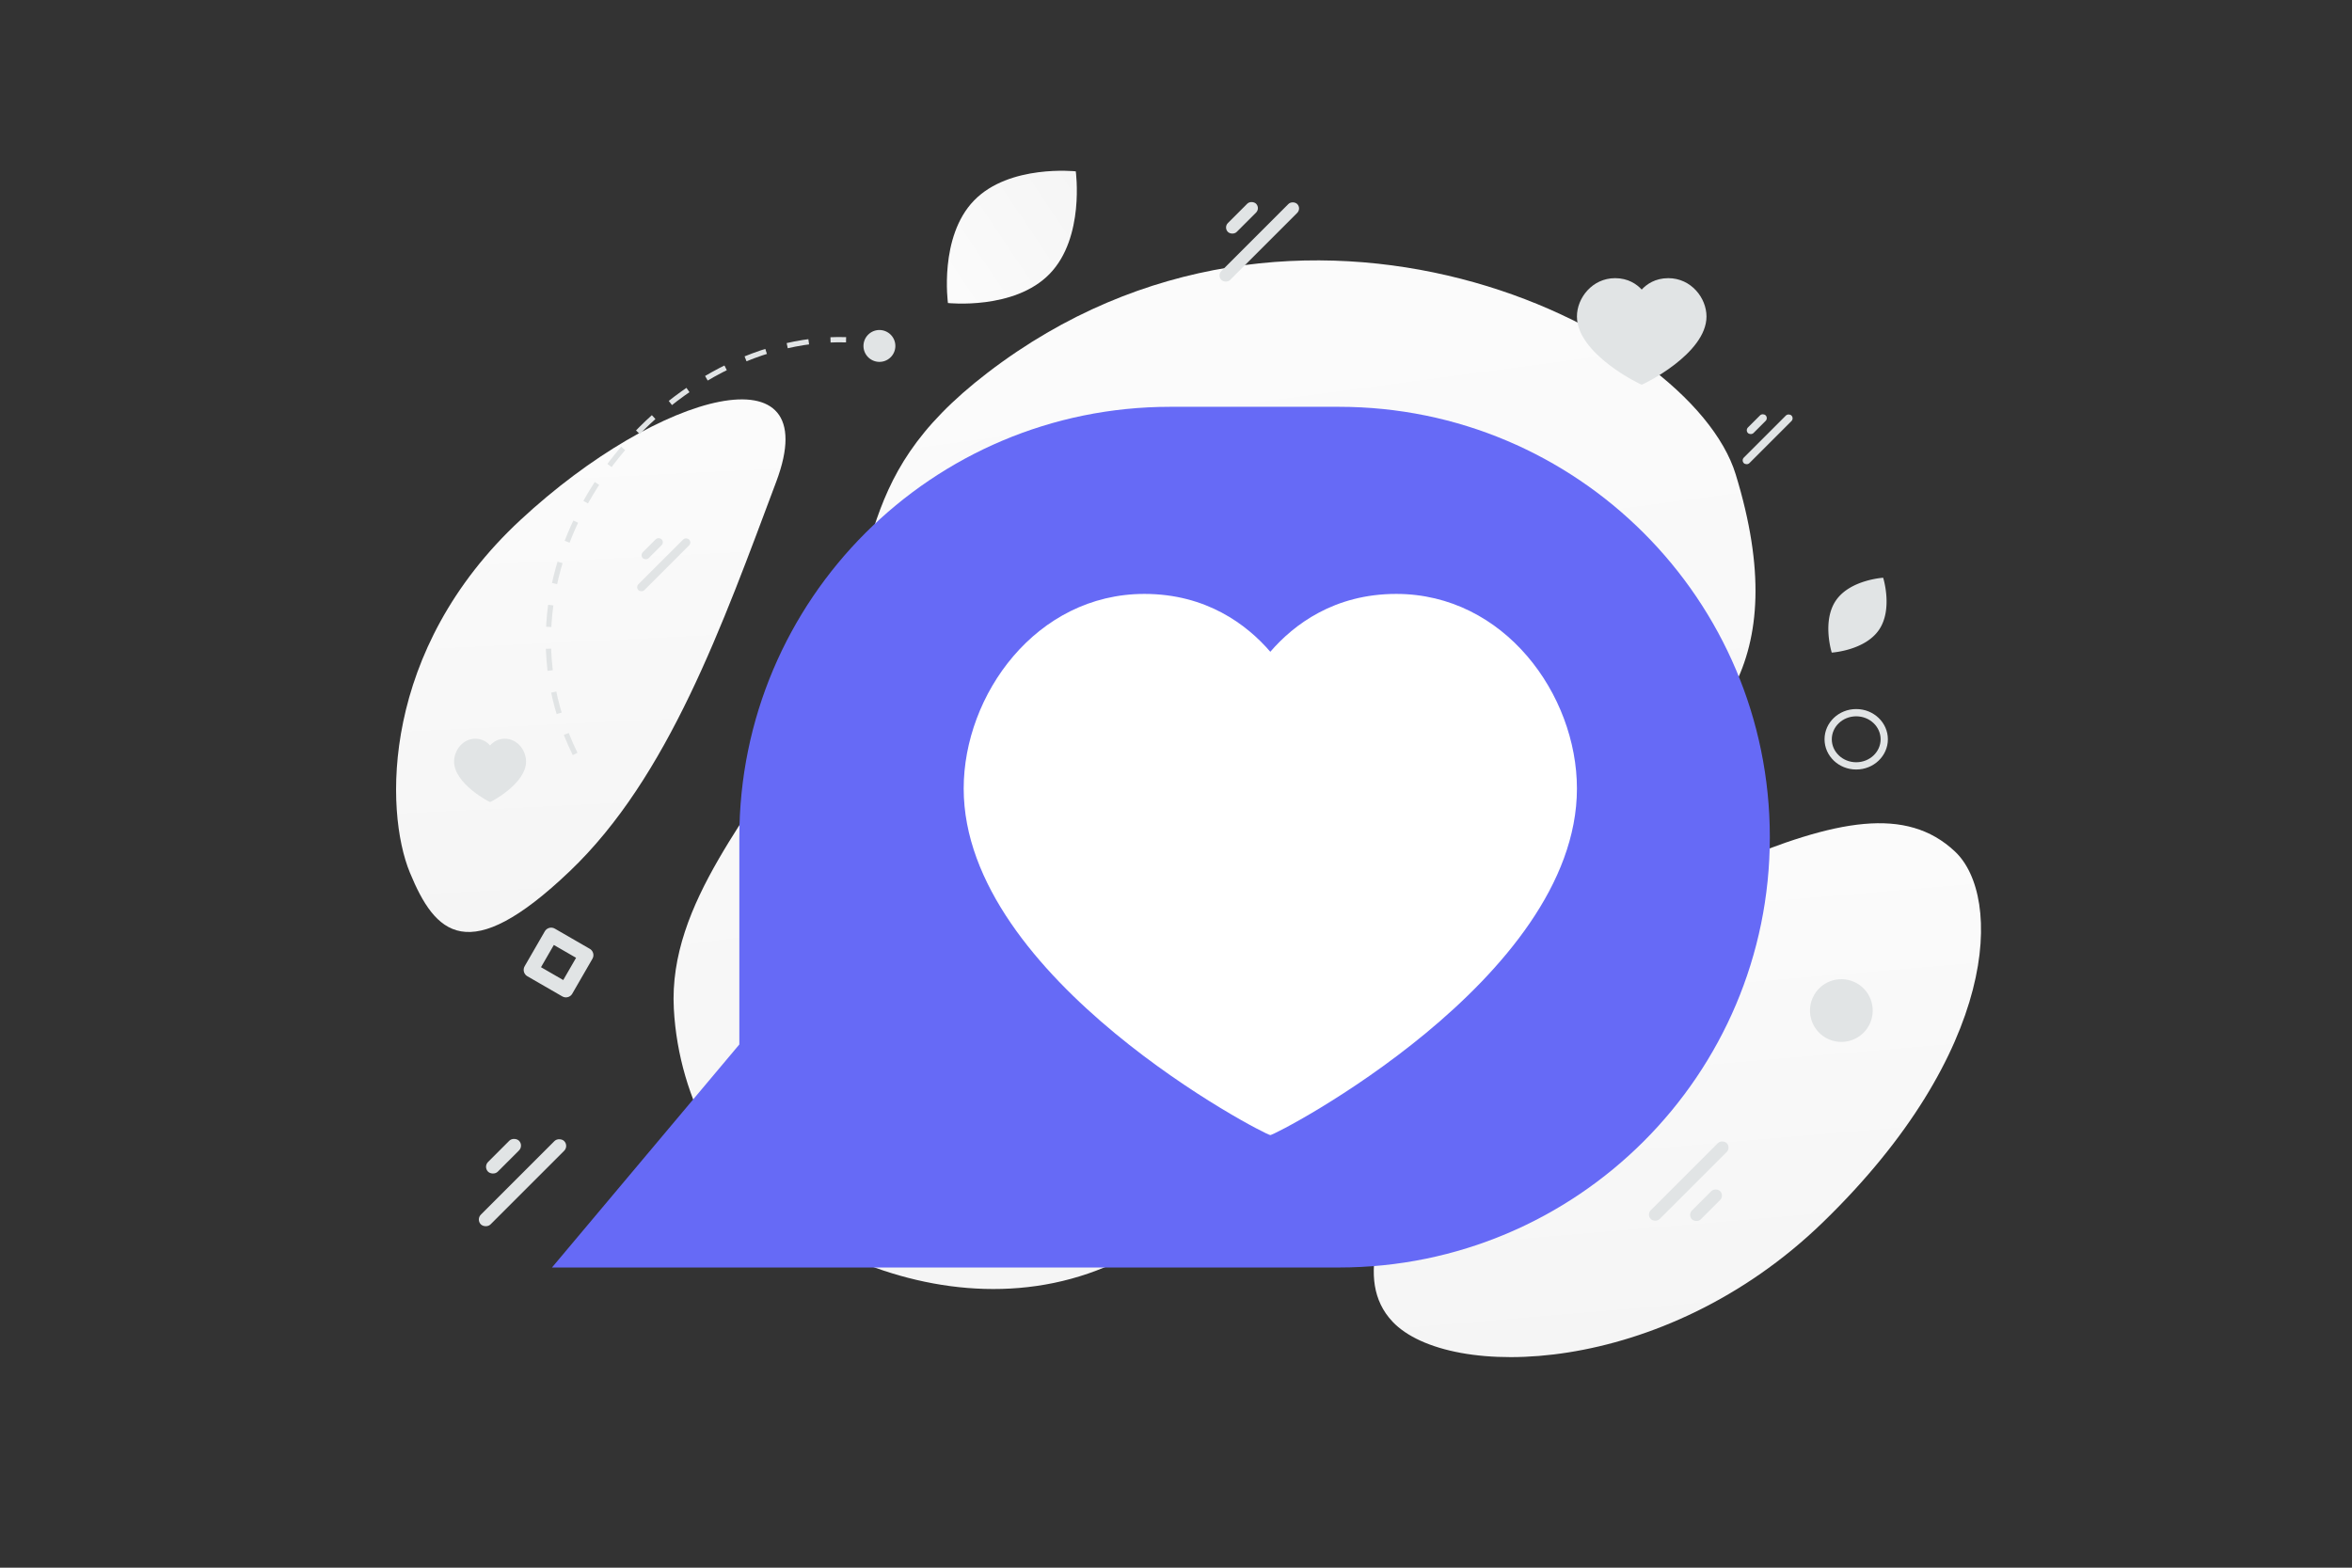
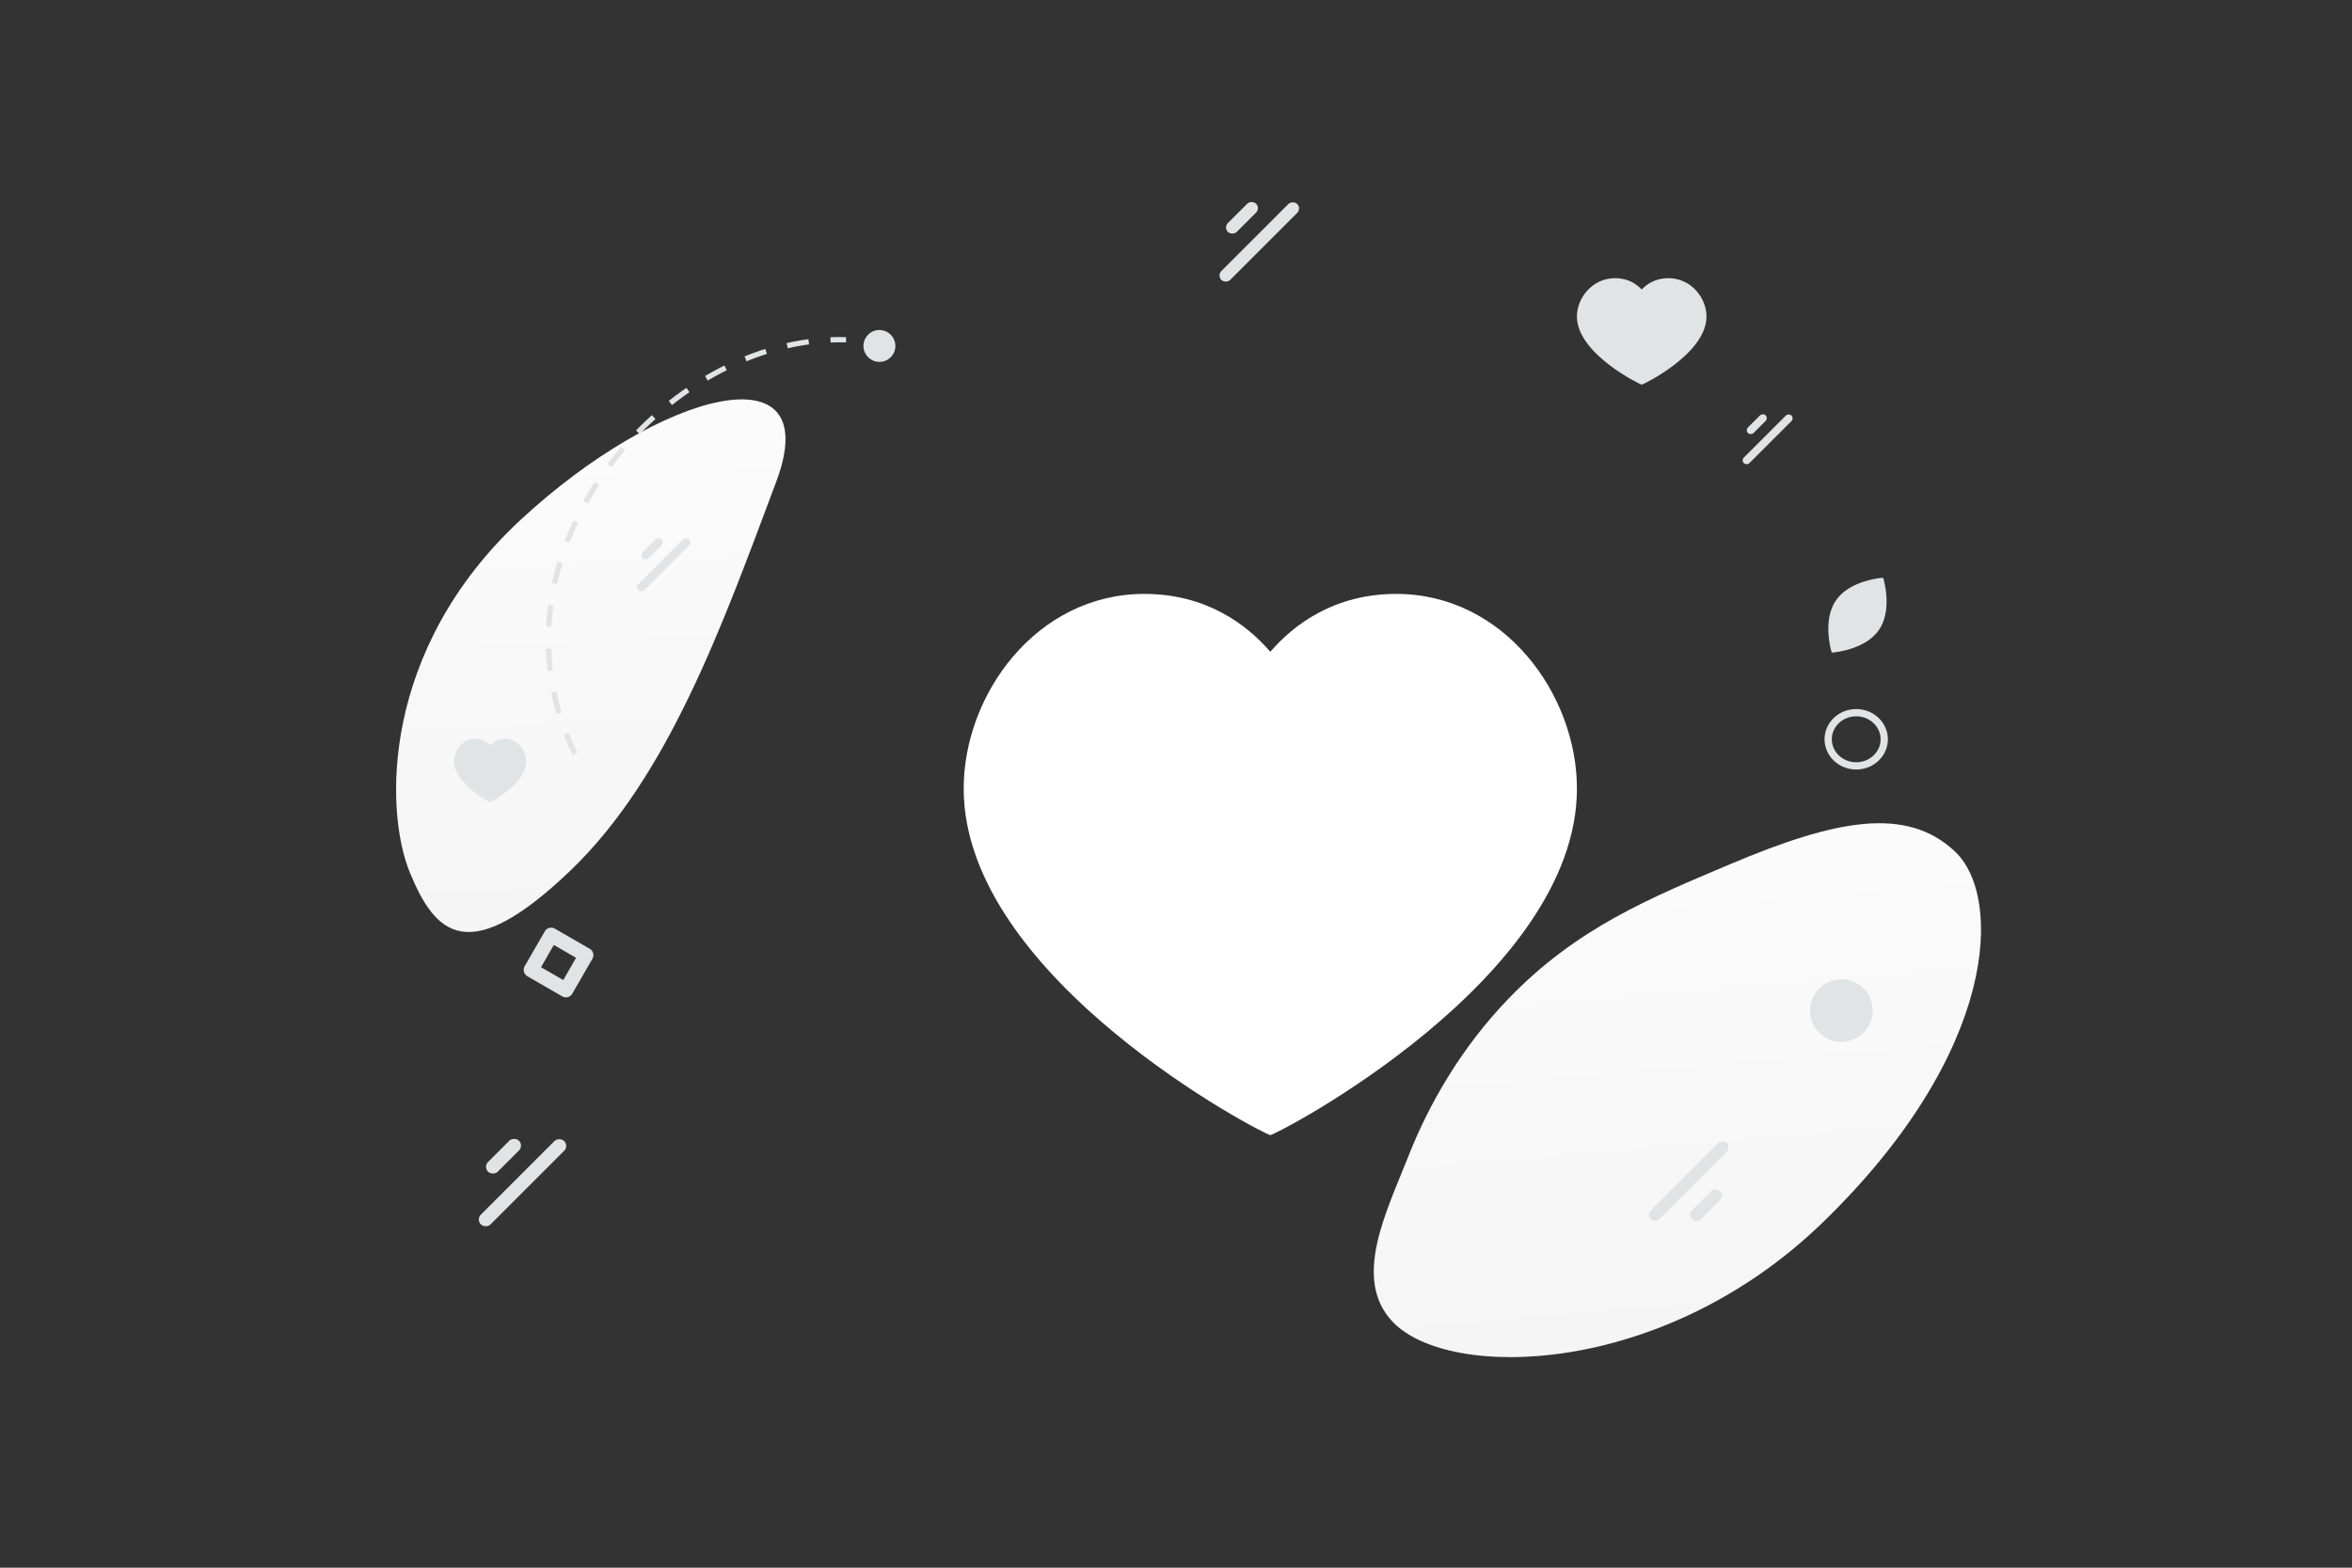
<svg xmlns="http://www.w3.org/2000/svg" width="900" height="600" viewBox="0 0 900 600" fill="none">
  <rect x="0" y="0" width="900" height="600" fill="#333333" stroke="none" />
  <path fill="transparent" d="M0 0h900v600H0z" />
-   <path d="M664.171 181.553c-17.378-56.719-167.577-129.924-286.239-38.921-55.188 42.328-38.058 72.704-69.834 132.671-18.941 35.742-52.491 69.821-50.25 110.855 1.927 35.422 20.461 67.457 45.534 83.52 56.387 36.123 145.726 42.255 192.431-64.373 46.705-106.628 213.16-77.463 168.358-223.752z" fill="url(#a)" />
  <path d="M748.101 325.924c-18.602-17.544-45.638-12.277-86.215 4.891-30.514 12.918-58.473 24.276-84.565 51.306-18.264 18.911-30.609 40.617-38.39 60.38-8.433 21.411-21.568 46.947-6.056 63.36 21.314 22.543 103.339 21.436 164.668-38.055 67.366-65.362 68.749-124.738 50.558-141.882z" fill="url(#b)" />
  <path d="M297.052 184.309c-20.628 55.003-41.275 113.12-79.041 149.14-38.952 37.165-51.486 24.05-61.192.462-9.707-23.589-11.14-85.256 42.311-134.883 53.464-49.642 117.22-66.196 97.922-14.719z" fill="url(#c)" />
-   <path d="M372.728 76.728c-13.507 13.913-9.992 39.25-9.992 39.25s25.415 2.763 38.914-11.162c13.507-13.913 10-39.238 10-39.238s-25.415-2.763-38.922 11.15z" fill="url(#d)" />
-   <path d="M282.909 320.402v79.34l-71.696 85.365h301.155c91.028 0 164.865-73.765 164.865-164.705 0-90.939-73.837-164.704-164.865-164.704h-64.594c-91.084 0-164.865 73.765-164.865 164.704z" fill="#666AF6" />
  <rect x="686.567" y="160.095" width="25.778" height="3.003" rx="1.502" transform="rotate(135 686.567 160.095)" fill="#E1E4E5" />
  <rect x="676.683" y="160.025" width="9.572" height="3.003" rx="1.502" transform="rotate(135 676.683 160.025)" fill="#E1E4E5" />
  <path fill-rule="evenodd" clip-rule="evenodd" d="M534.272 227.308c41.391 0 69.147 38.577 69.147 74.499 0 72.919-115.233 132.621-117.331 132.621-2.099 0-117.332-59.702-117.332-132.621 0-35.922 27.756-74.499 69.148-74.499 23.661 0 39.201 11.716 48.184 22.149 8.982-10.433 24.522-22.149 48.184-22.149z" fill="#fff" />
  <path fill-rule="evenodd" clip-rule="evenodd" d="M181.872 282.734c-4.859 0-8.116 4.514-8.116 8.718 0 8.533 13.525 15.519 13.771 15.519.246 0 13.771-6.986 13.771-15.519 0-4.204-3.257-8.718-8.116-8.718-2.777 0-4.601 1.371-5.655 2.592-1.054-1.221-2.878-2.592-5.655-2.592zm436.156-176.272c-8.745 0-14.609 7.592-14.609 14.662 0 14.351 24.345 26.101 24.788 26.101.444 0 24.789-11.75 24.789-26.101 0-7.07-5.864-14.662-14.609-14.662-4.999 0-8.282 2.305-10.18 4.359-1.897-2.054-5.18-4.359-10.179-4.359z" fill="#E1E4E5" />
  <rect x="629.99" y="464.868" width="41.075" height="4.785" rx="2.393" transform="rotate(-45 629.99 464.868)" fill="#E1E4E5" />
  <rect x="645.739" y="464.98" width="15.251" height="4.785" rx="2.393" transform="rotate(-45 645.739 464.98)" fill="#E1E4E5" />
  <rect x="264.804" y="207.607" width="27.412" height="3.194" rx="1.597" transform="rotate(135 264.804 207.607)" fill="#E1E4E5" />
  <rect x="254.294" y="207.533" width="10.178" height="3.194" rx="1.597" transform="rotate(135 254.294 207.533)" fill="#E1E4E5" />
  <rect x="217.74" y="438.577" width="45.091" height="5.253" rx="2.627" transform="rotate(135 217.74 438.577)" fill="#E1E4E5" />
  <rect x="200.451" y="438.455" width="16.742" height="5.253" rx="2.627" transform="rotate(135 200.451 438.455)" fill="#E1E4E5" />
  <rect x="498.078" y="79.777" width="41.075" height="4.785" rx="2.393" transform="rotate(135 498.078 79.777)" fill="#E1E4E5" />
  <rect x="482.329" y="79.665" width="15.251" height="4.785" rx="2.393" transform="rotate(135 482.329 79.665)" fill="#E1E4E5" />
  <circle cx="704.599" cy="386.769" r="12.004" transform="rotate(-150 704.599 386.769)" fill="#E1E4E5" />
  <path d="M721.014 282.944c0 5.562-4.742 10.18-10.73 10.18-5.987 0-10.73-4.618-10.73-10.18 0-5.561 4.743-10.179 10.73-10.179 5.988 0 10.73 4.618 10.73 10.179z" stroke="#E1E4E5" stroke-width="2.777" />
  <path clip-rule="evenodd" d="m224.268 365.556-7.716 13.364-13.363-7.716 7.715-13.364 13.364 7.716z" stroke="#E1E4E5" stroke-width="5.604" stroke-linecap="round" stroke-linejoin="round" />
  <path d="M220.073 288.559c-37.239-75.836 33.977-160.567 103.676-158.524" stroke="#E1E4E5" stroke-width="2.014" stroke-miterlimit="10" stroke-dasharray="8.37 8.37" />
  <path d="M332.061 136.565c2.302 2.457 6.157 2.595 8.614.293a6.091 6.091 0 0 0 .292-8.614c-2.302-2.457-6.157-2.594-8.613-.292a6.082 6.082 0 0 0-.293 8.613zm370.477 93.226c-5.433 7.909-1.614 19.977-1.614 19.977s12.628-.763 18.056-8.677c5.434-7.909 1.62-19.972 1.62-19.972s-12.628.763-18.062 8.672z" fill="#E1E4E5" />
  <defs>
    <linearGradient id="a" x1="411.964" y1="-104.137" x2="545.106" y2="888.028" gradientUnits="userSpaceOnUse">
      <stop stop-color="#fff" />
      <stop offset="1" stop-color="#EEE" />
    </linearGradient>
    <linearGradient id="b" x1="624.497" y1="213.178" x2="668.002" y2="724.183" gradientUnits="userSpaceOnUse">
      <stop stop-color="#fff" />
      <stop offset="1" stop-color="#EEE" />
    </linearGradient>
    <linearGradient id="c" x1="219.603" y1="42.642" x2="245.49" y2="572.293" gradientUnits="userSpaceOnUse">
      <stop stop-color="#fff" />
      <stop offset="1" stop-color="#EEE" />
    </linearGradient>
    <linearGradient id="d" x1="326.775" y1="132.05" x2="478.424" y2="30.192" gradientUnits="userSpaceOnUse">
      <stop stop-color="#fff" />
      <stop offset="1" stop-color="#EEE" />
    </linearGradient>
  </defs>
</svg>